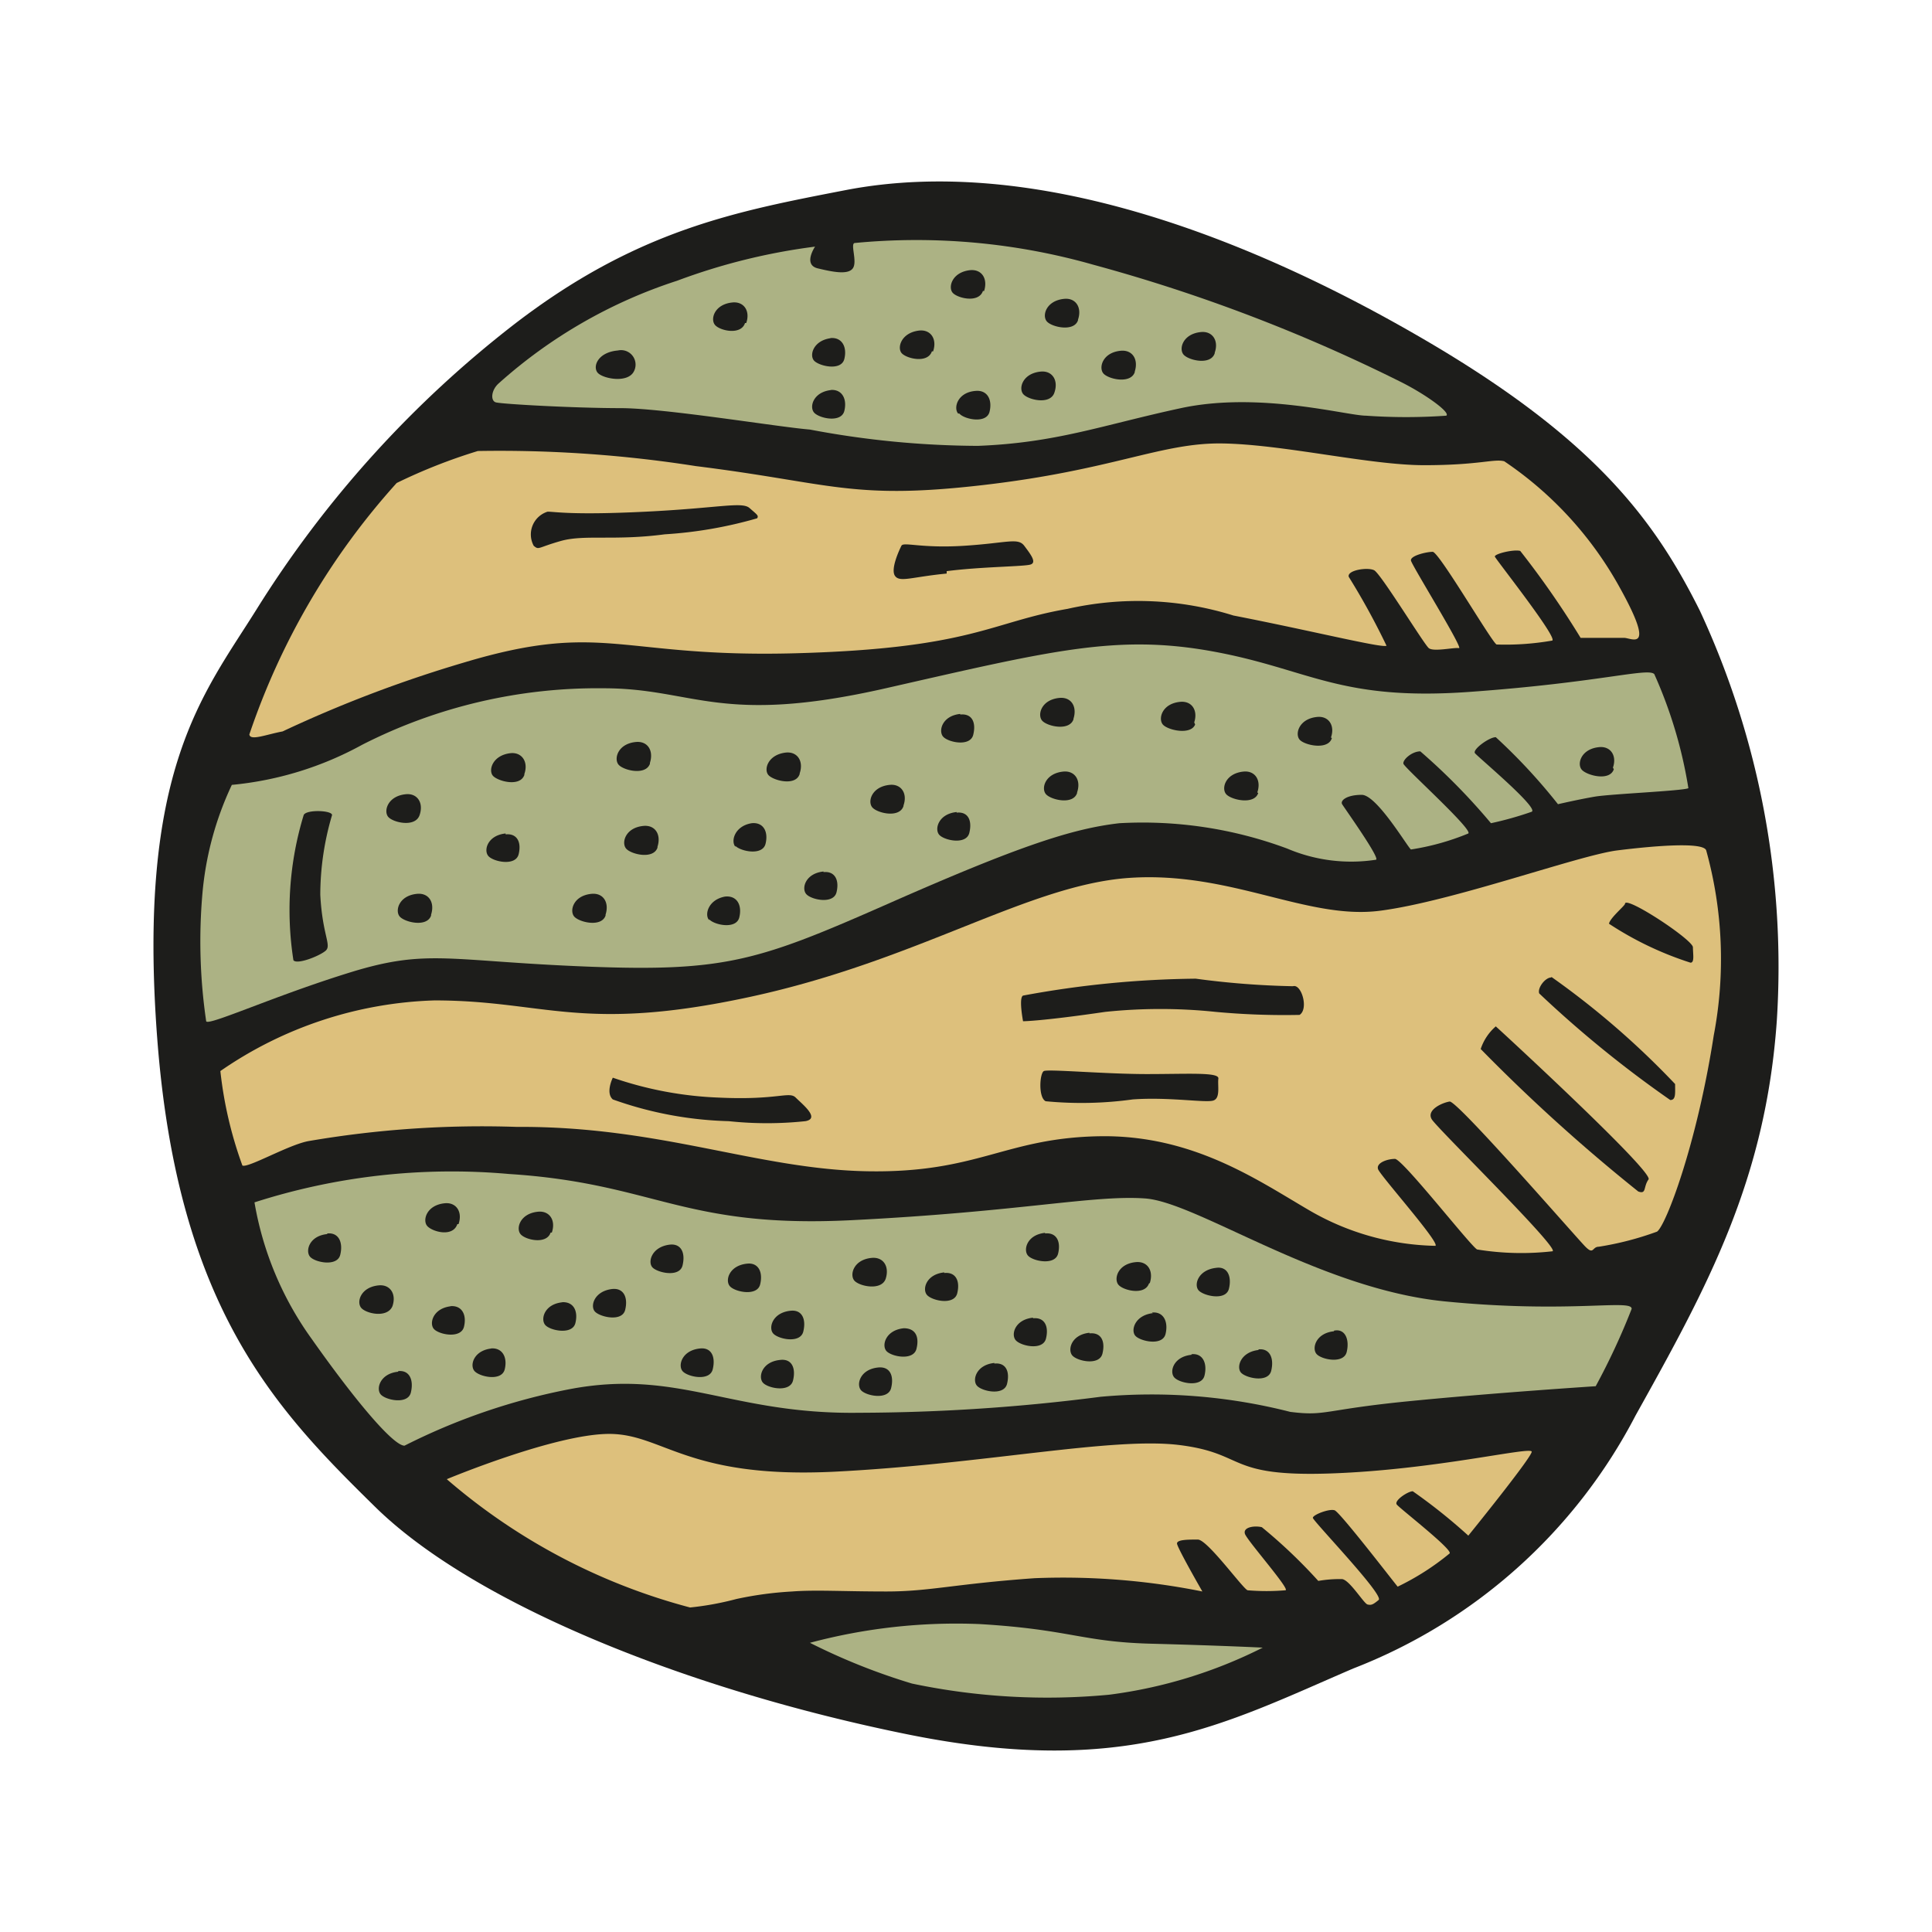
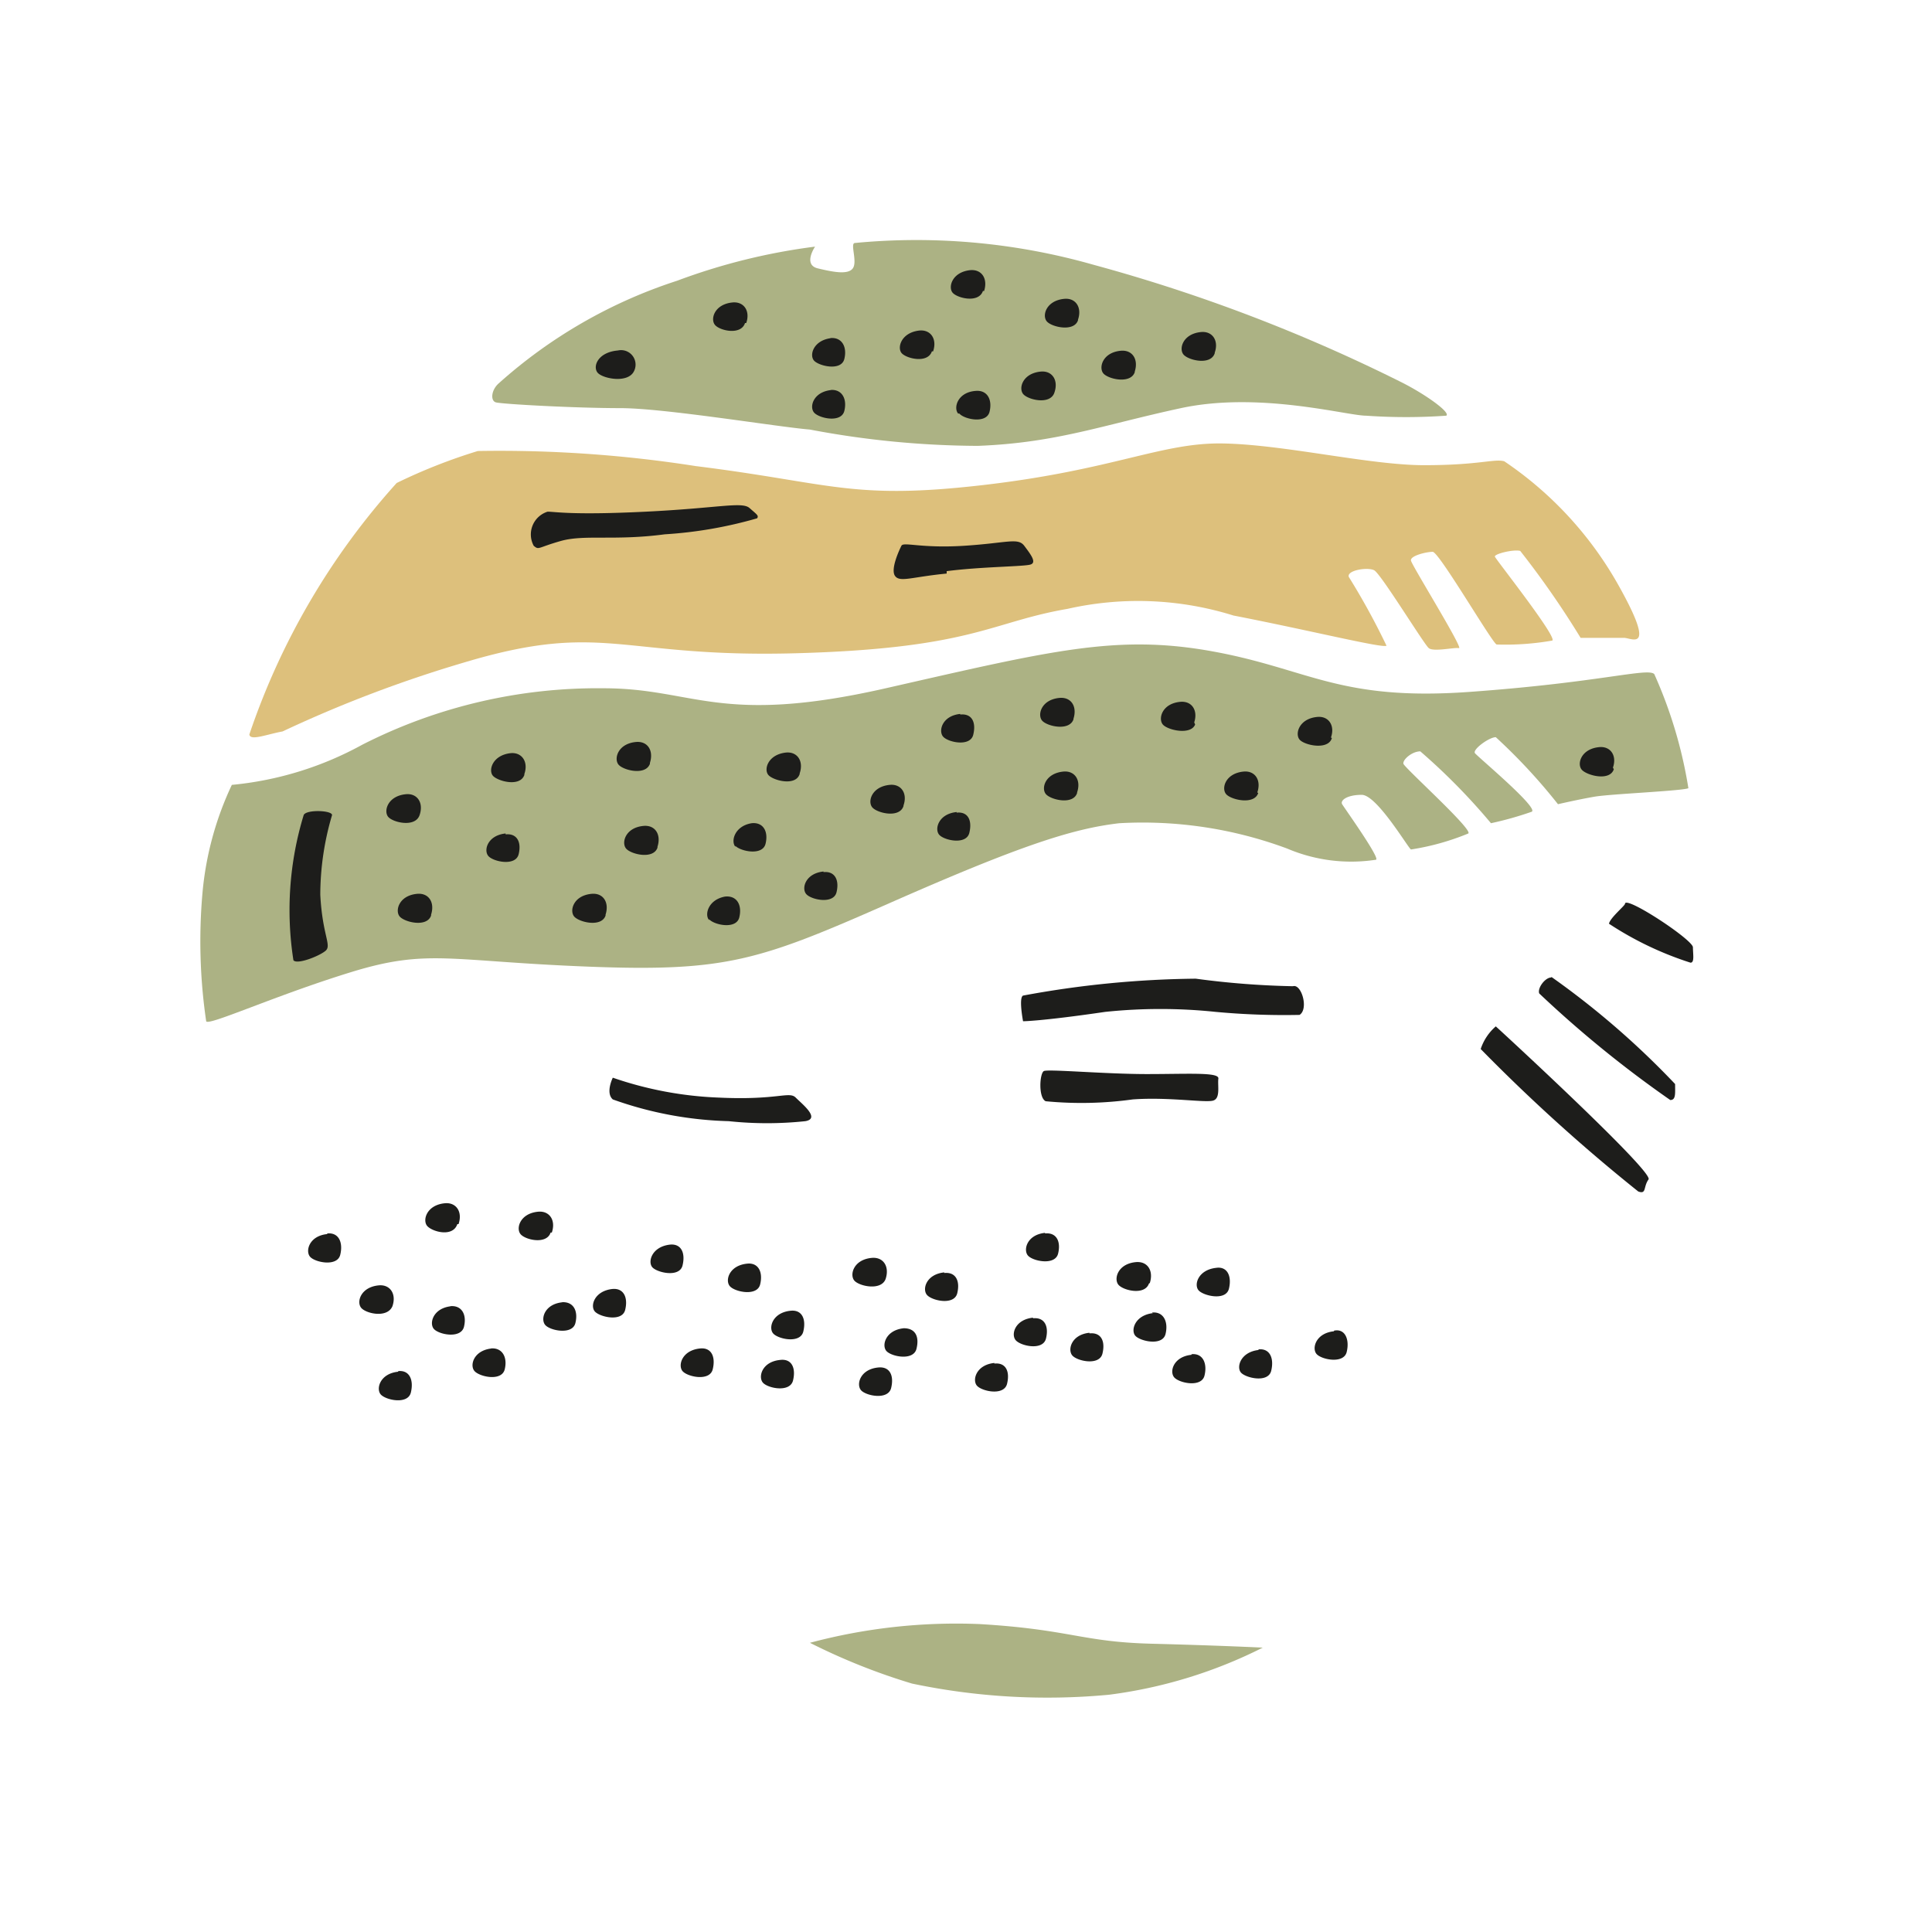
<svg xmlns="http://www.w3.org/2000/svg" width="800px" height="800px" viewBox="0 0 64 64">
-   <path d="m28 6.3c6.29-1.22 13.47 1.62 19.15 4.93s7.66 6 9.16 9a28 28 0 0 1 2.55 13.57c-.37 5.31-2.31 8.84-4.68 13.09a17.77 17.77 0 0 1 -9.35 8.38c-4.28 1.84-7.53 3.65-14.78 2.18s-14.34-4.31-17.62-7.53-6.54-6.59-7.22-15.5 1.53-11.42 3.28-14.22a36.12 36.12 0 0 1 8.56-9.47c4.06-3.12 7.34-3.73 10.95-4.43z" fill="#1d1d1b" />
  <path d="m16.43 13.33c-.19-.05-.16-.41.09-.63a16.43 16.43 0 0 1 5.91-3.4 20.35 20.35 0 0 1 4.57-1.13s-.41.6.09.72 1 .22 1.16 0-.09-.81.06-.84a21.4 21.4 0 0 1 7.91.72 55.11 55.11 0 0 1 10.22 3.9c.81.41 1.62 1 1.47 1.1a18.87 18.87 0 0 1 -2.66 0c-.63 0-3.53-.81-6.13-.25s-4.12 1.15-6.73 1.25a30.39 30.39 0 0 1 -5.56-.54c-1.09-.09-4.81-.71-6.28-.71s-3.87-.13-4.12-.19z" fill="#acb284" />
  <path d="m13.14 16a18.3 18.3 0 0 1 2.69-1.06 42 42 0 0 1 7.22.5c4.5.56 5.16 1.13 9.5.63s5.91-1.41 7.94-1.38 4.87.72 6.69.72 2.31-.22 2.65-.13a12.06 12.06 0 0 1 3.78 4.1c1.28 2.28.44 1.75.19 1.75h-1.44a29.65 29.65 0 0 0 -2-2.88c-.22-.06-.87.1-.84.19s2.09 2.69 1.9 2.78a9 9 0 0 1 -1.84.13c-.12 0-1.91-3.07-2.12-3.07s-.75.13-.72.29 1.75 2.93 1.59 2.9-.84.13-1 0-1.59-2.47-1.81-2.58-.91 0-.84.22a23.58 23.58 0 0 1 1.25 2.28c-.13.09-2.5-.5-5.07-1a10.6 10.6 0 0 0 -5.5-.22c-2.56.44-3.15 1.31-9 1.47s-6.34-1.09-11 .31a42.19 42.19 0 0 0 -6 2.28c-.54.1-1.07.32-1.1.1a23.79 23.79 0 0 1 4.88-8.33z" fill="#ddc07c" />
  <path d="m7.68 26a11.13 11.13 0 0 0 4.32-1.33 17.17 17.17 0 0 1 8-1.87c3 0 3.84 1.25 9.34 0s7.66-1.8 10.84-1.22 4.18 1.65 8.5 1.34 5.9-.81 6.12-.59a15 15 0 0 1 1.13 3.78c-.19.09-2.57.19-3.1.28s-1.22.25-1.22.25a19 19 0 0 0 -2.06-2.22c-.22 0-.78.41-.69.53s2.13 1.82 1.88 1.94a11.19 11.19 0 0 1 -1.35.38 20.77 20.77 0 0 0 -2.34-2.38c-.28 0-.59.28-.56.41s2.31 2.18 2.15 2.31a8.26 8.26 0 0 1 -1.9.53c-.1-.06-1.13-1.81-1.63-1.81s-.72.19-.65.31 1.28 1.81 1.12 1.84a5.41 5.41 0 0 1 -2.94-.37 13.74 13.74 0 0 0 -5.56-.84c-1.56.18-3.31.75-7.62 2.65s-5.41 2.28-10 2.1-5.28-.6-7.82.18-4.75 1.8-4.81 1.63a18.25 18.25 0 0 1 -.12-4.28 10.57 10.57 0 0 1 .97-3.55z" fill="#acb284" />
-   <path d="m7.3 35.48a13.16 13.16 0 0 1 7.09-2.34c3.66 0 4.88 1.09 10.47-.12s9.22-3.72 12.57-3.94 5.87 1.4 8.28 1.09 6.59-1.84 7.87-2 2.85-.28 2.94 0a13.47 13.47 0 0 1 .25 6.13c-.56 3.62-1.59 6.31-1.88 6.5a10.19 10.19 0 0 1 -1.93.5c-.22 0-.16.28-.44 0s-4.25-4.85-4.5-4.81-.78.28-.59.59 4.25 4.28 4 4.37a9.11 9.11 0 0 1 -2.5-.06c-.22-.12-2.47-3-2.72-3s-.63.13-.56.34 2.06 2.44 1.9 2.54a8.62 8.62 0 0 1 -4.15-1.16c-1.72-1-3.88-2.53-7-2.47s-4 1.22-7.65 1.16-6.88-1.5-11.63-1.47a34 34 0 0 0 -6.9.47c-.66.12-2 .9-2.19.81a13.3 13.3 0 0 1 -.73-3.13z" fill="#ddc07c" />
-   <path d="m8.43 39.83a21.36 21.36 0 0 1 8.43-.94c4.85.31 5.75 1.81 11.35 1.53s8-.84 9.72-.72 5.78 3 9.93 3.41 6.22-.09 6.19.25a22.73 22.73 0 0 1 -1.19 2.56s-3.4.22-6.22.5-2.71.5-3.9.35a18.6 18.6 0 0 0 -6.28-.5 63.28 63.28 0 0 1 -8 .53c-4.25.06-6-1.47-9.6-.78a20.84 20.84 0 0 0 -5.46 1.87c-.38 0-1.66-1.53-3.07-3.53a10.84 10.84 0 0 1 -1.9-4.53z" fill="#acb284" />
  <path d="m21 12.3a.48.48 0 0 0 -.53-.69c-.69.06-.85.56-.66.75s.99.34 1.19-.06zm6.54-1.1c-.6.07-.74.57-.57.75s.9.35 1-.06-.09-.73-.47-.69zm3.37.44c.14-.41-.08-.73-.46-.69-.6.07-.74.57-.58.75s.86.35 1-.06zm-6.19-.94c.14-.4-.08-.72-.46-.68-.6.06-.74.56-.57.75s.86.34.99-.07zm2.82 2.22c-.6.06-.74.56-.57.75s.9.35 1-.06-.09-.73-.47-.69zm5.06-3.28c.13-.41-.08-.73-.47-.69-.6.07-.73.57-.57.75s.86.35 1-.06zm-.82 4.06c.16.19.9.35 1-.06s-.08-.73-.47-.69c-.6.05-.73.57-.57.75zm3.15-.7c.14-.41-.08-.73-.46-.69-.6.06-.74.56-.57.75s.9.36 1.03-.06zm.78-2.41c.14-.41-.08-.73-.46-.69-.6.06-.74.56-.57.75s.9.35 1.03-.04zm1.88 1.72c.13-.41-.08-.73-.47-.69-.6.06-.73.56-.57.75s.9.36 1.04-.04zm2.65-.63c.14-.4-.08-.72-.46-.68-.6.06-.74.56-.57.75s.9.36 1.03-.05zm-21.66 6.24c.78-.22 1.78 0 3.44-.22a14.16 14.16 0 0 0 3.06-.53c.06-.09 0-.12-.25-.34s-1 0-3.44.12-3 0-3.25 0a.79.79 0 0 0 -.46 1.13c.18.15.12.06.9-.16zm12.78 1c1.16-.15 2.57-.15 2.78-.22s0-.34-.21-.62-.57-.09-2 0-2-.14-2.07 0-.37.78-.21 1 .56.03 1.71-.08zm-20.75 10.72a9.32 9.32 0 0 1 .39-2.64c0-.16-.86-.19-.94 0a10.78 10.78 0 0 0 -.34 4.81c.12.15.84-.13 1.06-.31s-.1-.5-.17-1.86zm6.76-4c.14-.4-.08-.73-.46-.69-.6.07-.74.57-.58.75s.9.38 1.04-.03zm4.16-.37c.13-.41-.08-.73-.47-.69-.6.06-.73.56-.57.75s.9.37 1.04-.03zm-4.78 2.34c-.6.06-.74.56-.57.75s.9.34 1-.06-.05-.7-.43-.66zm-2.47 2.69c.13-.41-.08-.73-.47-.69-.6.06-.73.56-.57.75s.9.37 1.04-.03zm7.5-2.25c.13-.41-.08-.73-.47-.69-.6.06-.73.56-.57.75s.9.37 1.04-.03zm-1.72 2.25c.13-.41-.08-.73-.47-.69-.6.06-.73.56-.57.75s.9.37 1.04-.03zm3.43.15c.16.19.9.35 1-.06s-.08-.73-.47-.69c-.56.1-.69.6-.53.78zm.87-2.43c.17.18.9.34 1-.07s-.08-.72-.46-.68c-.56.09-.7.59-.54.78zm-10.46-1.02c.14-.41-.08-.73-.46-.69-.6.06-.74.56-.58.75s.9.36 1.04-.06zm12.59-1.38c.14-.41-.08-.73-.46-.69-.6.07-.74.57-.57.75s.9.37 1.03-.04zm.79 3.25c-.6.06-.74.56-.57.75s.9.34 1-.06-.05-.71-.43-.67zm2.65-2.19c.14-.4-.08-.72-.46-.68-.6.06-.74.56-.57.75s.9.36 1.03-.05zm1.76.22c-.6.06-.74.56-.58.75s.9.35 1-.06-.04-.71-.42-.67zm.12-3.25c-.6.06-.73.56-.57.75s.9.35 1-.06-.04-.71-.43-.67zm3.87 2.6c.14-.41-.08-.73-.46-.69-.6.06-.74.56-.57.75s.9.36 1.03-.04zm-.12-2.44c.13-.41-.08-.73-.47-.69-.6.06-.73.56-.57.75s.9.36 1.04-.04zm4 .12c.13-.4-.08-.72-.47-.68-.6.06-.73.56-.57.75s.93.36 1.07 0zm2.09 2.32c.14-.41-.08-.73-.46-.69-.6.06-.74.56-.57.75s.93.36 1.06-.04zm2.44-1.82c.14-.4-.08-.72-.46-.68-.6.06-.74.56-.58.75s.95.36 1.07-.05zm9.34 1c.14-.4-.08-.72-.46-.68-.6.06-.74.56-.57.75s.93.39 1.06-.02zm-27.07 10.93c-.22-.22-.59.09-2.53 0a12.14 12.14 0 0 1 -3.53-.66s-.25.5 0 .72a12.3 12.3 0 0 0 3.84.72 12 12 0 0 0 2.54 0c.5-.09-.1-.56-.32-.78zm16.47-3.69a27.93 27.93 0 0 1 -3.22-.25 32.87 32.87 0 0 0 -5.72.56c-.15.07 0 .85 0 .85s.6 0 2.72-.31a17.58 17.58 0 0 1 3.66 0 24.65 24.65 0 0 0 2.78.1c.31-.2.06-1.04-.22-.95zm-2.62 3.78c.22-.09.12-.5.15-.72s-1-.15-2.37-.15-3.27-.17-3.41-.1-.19.88.06 1a12.38 12.38 0 0 0 2.88-.06c1.22-.09 2.48.13 2.69.03zm9.34-2.45a1.7 1.7 0 0 0 -.5.75 58.13 58.13 0 0 0 5.22 4.72c.28.1.16-.15.34-.4s-4.88-4.91-5.06-5.07zm1.84-1.62c-.21 0-.47.36-.4.53a37.26 37.26 0 0 0 4.34 3.53c.19 0 .16-.22.16-.53a27.49 27.49 0 0 0 -4.1-3.55zm4.69-1c0-.25-2.25-1.73-2.25-1.44 0 .06-.5.47-.53.66a11 11 0 0 0 2.7 1.29c.14 0 .08-.28.08-.53zm-45.24 9.5c-.6.06-.73.56-.57.75s.9.34 1-.06-.04-.75-.43-.71zm2.16 2.39c.14-.41-.08-.73-.46-.69-.6.06-.74.56-.57.75s.86.34 1.03-.06zm1.95 0c-.6.06-.74.56-.58.75s.9.34 1-.07-.08-.72-.46-.68zm.24-2.72c.14-.41-.08-.73-.46-.69-.6.06-.74.56-.58.75s.85.39 1-.06zm1.1 4.12c-.6.06-.74.56-.57.75s.9.35 1-.06-.09-.73-.47-.69zm2.34-1.53c-.6.06-.73.56-.57.75s.9.34 1-.06-.06-.73-.47-.69zm-.35-2.31c.14-.41-.08-.73-.46-.69-.6.06-.74.56-.57.75s.86.34.99-.06zm2 1.87c-.6.07-.74.57-.57.75s.9.35 1-.06-.05-.73-.43-.69zm1.91-1.47c-.6.07-.74.57-.58.75s.9.35 1-.06-.04-.73-.42-.69zm1 3.44c-.6.06-.74.56-.58.75s.9.35 1-.06-.04-.73-.42-.69zm1.56-2.81c-.6.06-.74.56-.57.75s.9.34 1-.06-.05-.73-.43-.69zm1.44 1.56c-.6.06-.74.56-.58.75s.9.35 1-.06-.04-.73-.42-.69zm3.15-1.06c.13-.41-.08-.73-.47-.69-.6.06-.73.56-.57.75s.9.35 1.04-.06zm-3.5 2.69c-.6.06-.73.56-.57.75s.9.34 1-.07-.04-.73-.43-.68zm3.25.25c-.6.06-.73.56-.57.75s.9.34 1-.07-.04-.72-.43-.68zm.85-1.3c-.6.06-.74.56-.58.75s.9.34 1-.07-.04-.68-.42-.68zm1.34-1.85c-.6.06-.74.56-.57.75s.9.35 1-.06-.05-.71-.43-.67zm1.66 3c-.6.06-.74.56-.58.75s.9.35 1-.06-.04-.71-.42-.67zm1.28-1.5c-.6.06-.74.56-.57.75s.9.35 1-.06-.05-.71-.43-.67zm.4-2.81c-.6.06-.73.56-.57.75s.9.34 1-.06-.05-.71-.43-.67zm1.47 3.31c-.6.06-.73.56-.57.75s.9.35 1-.06-.04-.71-.43-.67zm2-1.65c.13-.41-.08-.73-.47-.69-.6.06-.73.56-.57.75s.87.36 1.01-.04zm.1 1c-.6.07-.74.57-.58.75s.9.35 1-.06-.07-.75-.45-.71zm2.09-1.5c-.6.07-.74.57-.57.75s.9.35 1-.06-.05-.75-.43-.69zm-.81 2.88c-.6.06-.74.56-.57.75s.9.34 1-.06-.05-.75-.43-.71zm2.22-.16c-.6.07-.74.57-.58.75s.9.35 1-.06-.04-.75-.42-.71zm2.5-.62c-.6.06-.74.56-.58.75s.9.34 1-.06-.04-.79-.42-.71zm-31 1.34c-.6.06-.74.56-.58.75s.9.35 1-.06-.04-.75-.42-.71z" fill="#1d1d1b" />
-   <path d="m14.8 49s3.59-1.5 5.38-1.5 2.59 1.5 7.5 1.25 9.18-1.16 11.4-.88 1.53 1.06 5 .94 6.66-.91 6.66-.72-2.1 2.78-2.1 2.78a18.5 18.5 0 0 0 -1.84-1.47c-.16 0-.63.31-.53.44s1.87 1.5 1.75 1.62a8.49 8.49 0 0 1 -1.72 1.1c-.09-.1-1.91-2.47-2.09-2.53s-.72.15-.72.25 2.37 2.56 2.18 2.72-.25.18-.37.15-.59-.81-.84-.84a4.06 4.06 0 0 0 -.79.06 17.19 17.19 0 0 0 -1.87-1.78c-.25-.06-.63 0-.56.22s1.53 1.87 1.34 1.87a7.44 7.44 0 0 1 -1.25 0c-.15-.04-1.33-1.68-1.65-1.68s-.69 0-.69.13.84 1.59.84 1.59a23.38 23.38 0 0 0 -5.56-.44c-2.66.19-3.47.44-4.91.44s-2.34-.06-3.12 0a11.75 11.75 0 0 0 -1.85.25 9.8 9.8 0 0 1 -1.53.28 20.21 20.21 0 0 1 -8.06-4.25z" fill="#ddc07c" />
  <path d="m26.83 54.42a18.76 18.76 0 0 1 5.63-.62c3 .18 3.37.59 5.68.65s3.69.13 3.69.13a15.74 15.74 0 0 1 -5.09 1.56 21.79 21.79 0 0 1 -6.53-.37 20.79 20.79 0 0 1 -3.38-1.35z" fill="#acb284" />
</svg>